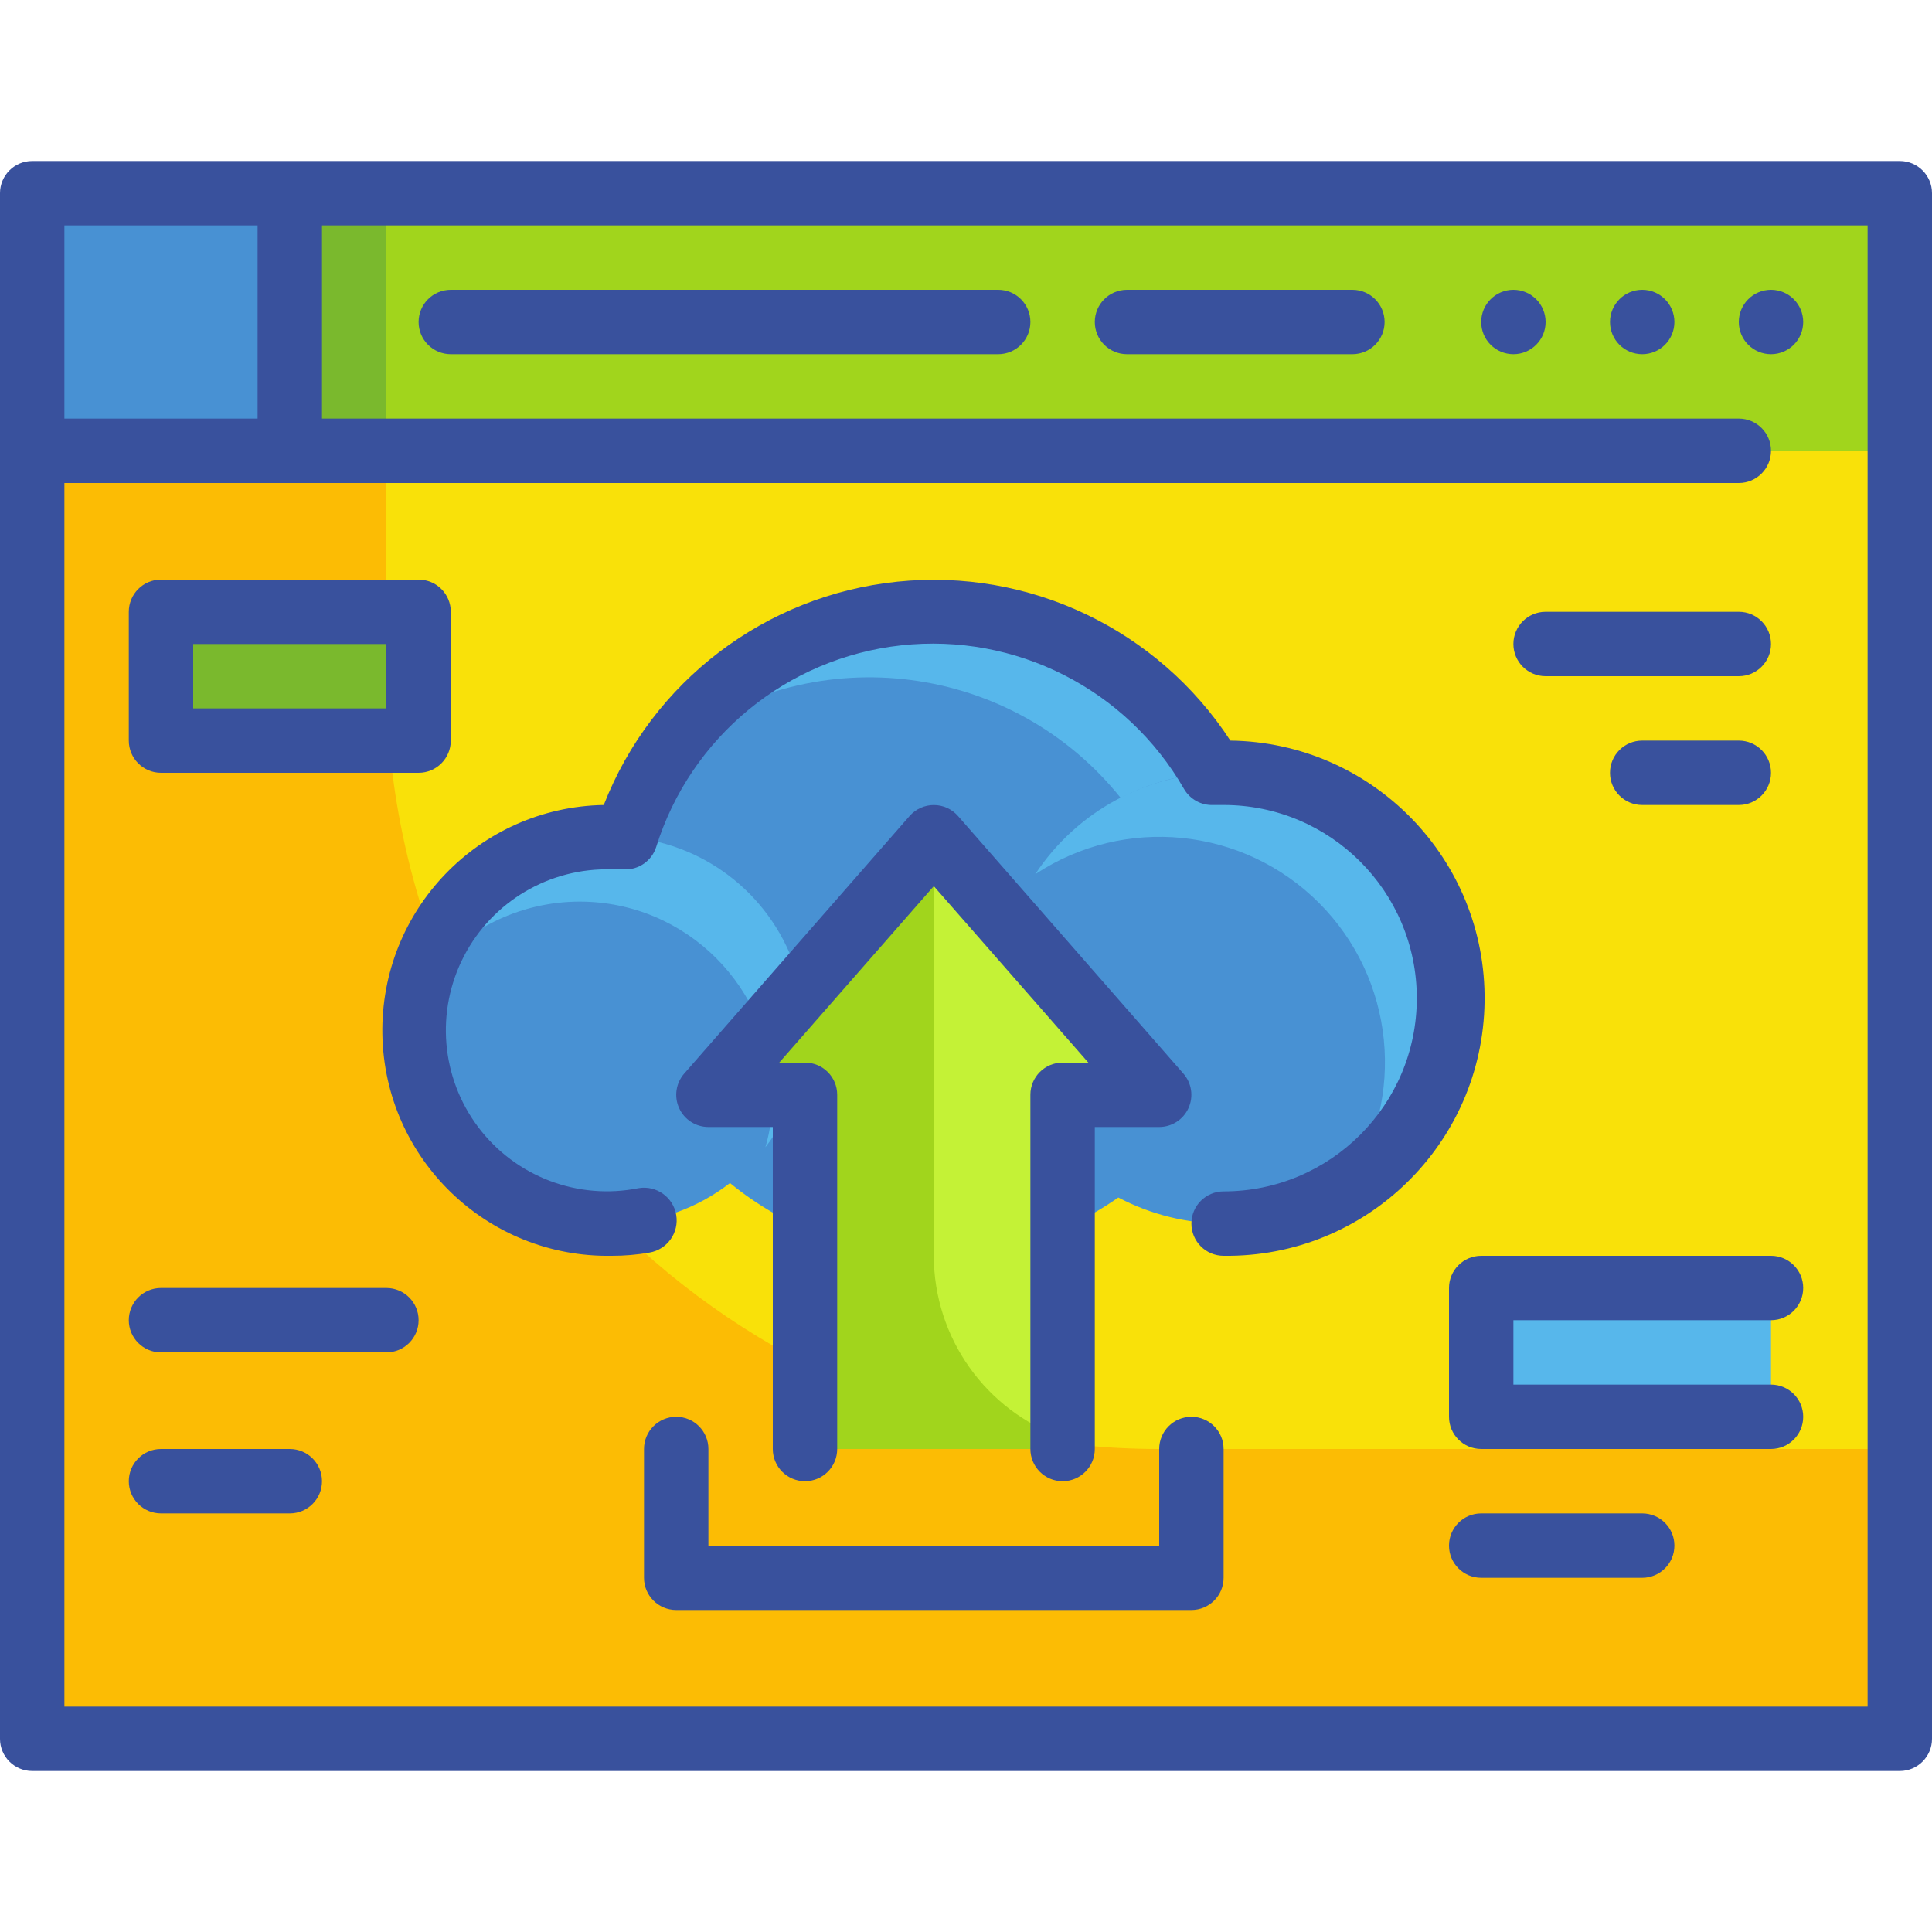
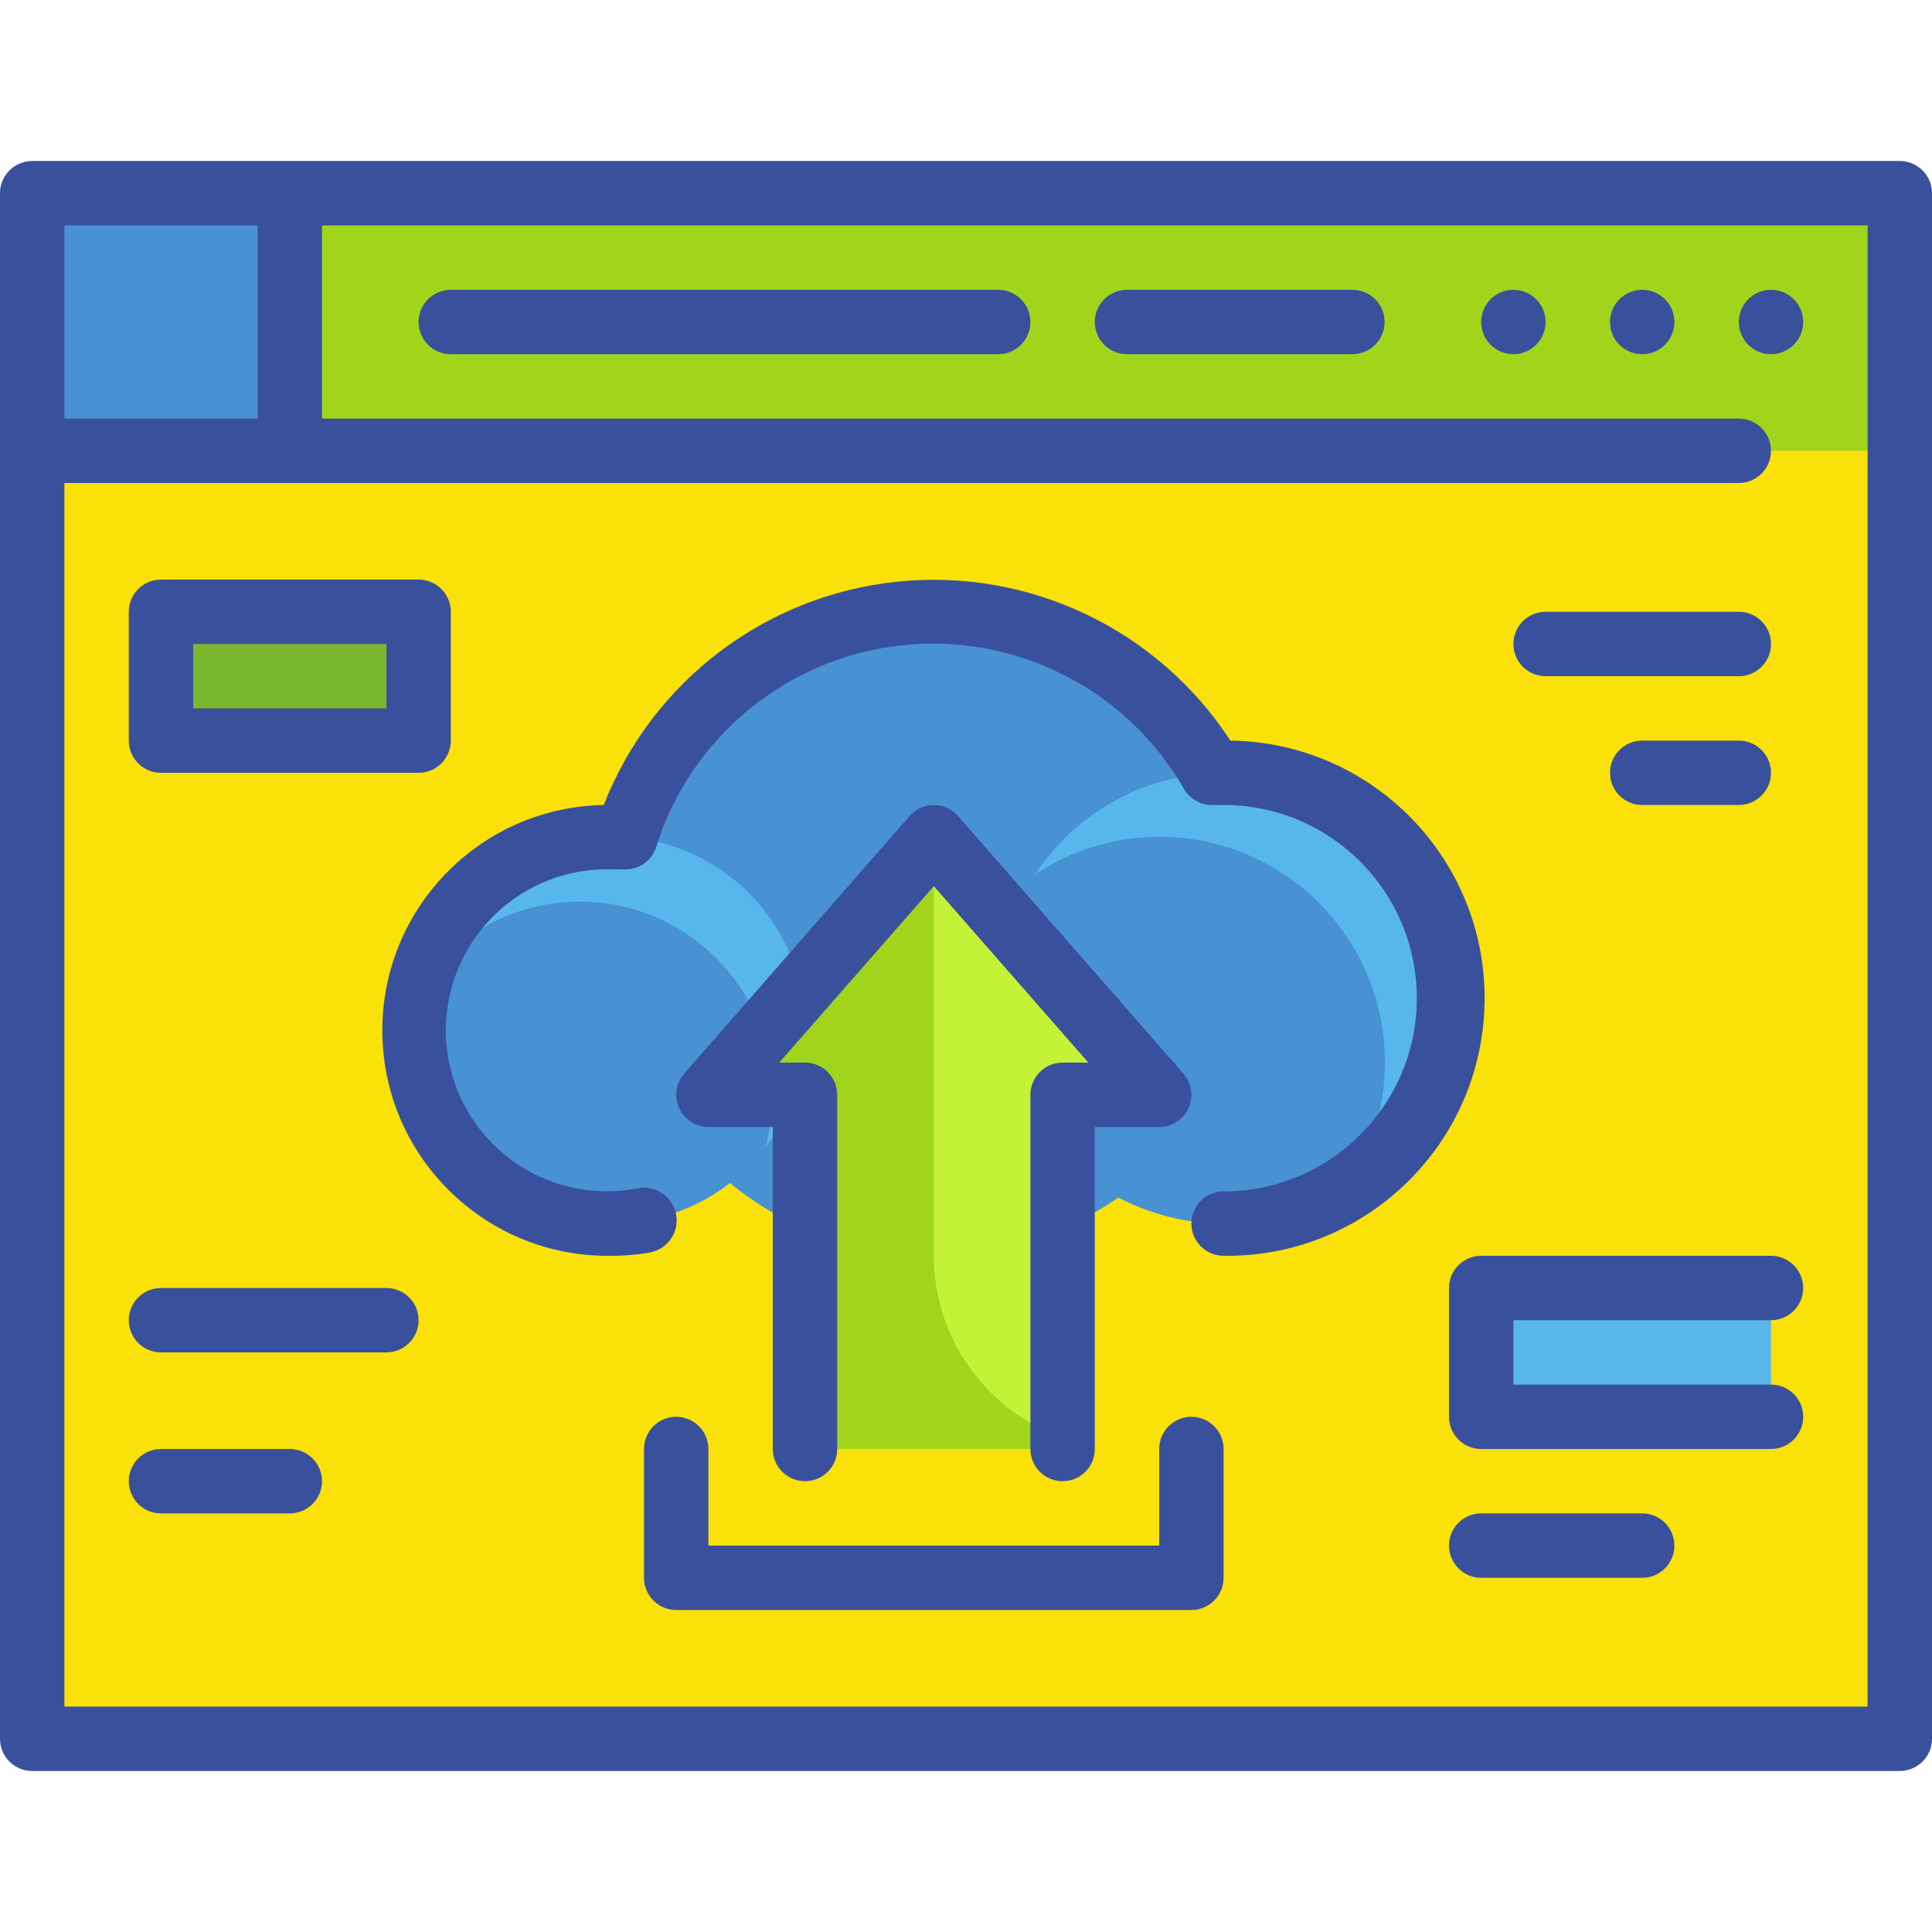
<svg xmlns="http://www.w3.org/2000/svg" height="480pt" viewBox="0 -40 480 480" width="480pt">
  <path d="m8 8h464v384h-464zm0 0" fill="#f9e109" />
-   <path d="m288 320c-106.039 0-192-85.961-192-192v-120h-88v384h464v-72zm0 0" fill="#fcbc04" />
  <path d="m8 8h464v64h-464zm0 0" fill="#a1d51c" />
  <path d="m8 8h64v64h-64zm0 0" fill="#4891d3" />
  <path d="m304 152h-2.719c-15.852-27.535-46.488-43.082-78.07-39.613-31.582 3.469-58.117 25.293-67.609 55.613h-3.602c-20.988-.031-39.566 13.582-45.859 33.605-6.297 20.023 1.152 41.816 18.383 53.801 17.234 11.984 40.254 11.383 56.836-1.484 27.73 22.656 67.141 24.125 96.48 3.598 8.07 4.238 17.047 6.461 26.16 6.48 30.93 0 56-25.07 56-56s-25.07-56-56-56zm0 0" fill="#4891d3" />
  <path d="m304 152c-18.848-.012-36.434 9.461-46.801 25.199 22.203-14.68 51.668-11.707 70.488 7.113s21.793 48.285 7.113 70.488c20.688-13.594 29.996-39.16 22.891-62.875-7.105-23.711-28.938-39.945-53.691-39.926zm0 0" fill="#57b7eb" />
-   <path d="m278.559 158.238c7.027-3.711 14.785-5.84 22.723-6.238-13.477-23.105-37.602-37.945-64.301-39.555-26.699-1.605-52.434 10.234-68.582 31.555 34.609-25.637 83.305-19.27 110.16 14.398zm0 0" fill="#57b7eb" />
  <path d="m144 184c26.508 0 48 21.492 48 48 .004 4.41-.613 8.801-1.84 13.039 11.793-15.355 13.203-36.297 3.578-53.098-9.629-16.801-28.406-26.172-47.617-23.762-19.215 2.406-35.098 16.125-40.281 34.781 9.062-11.93 23.18-18.941 38.16-18.961zm0 0" fill="#57b7eb" />
  <path d="m288 232-56-64-56 64h24v88h64v-88zm0 0" fill="#c4f236" />
  <path d="m368 280h72v32h-72zm0 0" fill="#57b7eb" />
  <path d="m40 112h64v32h-64zm0 0" fill="#a1d51c" />
  <path d="m96 128v-16h-56v32h56.719c-.719-5.281-.719-10.641-.719-16zm0 0" fill="#7ab92d" />
  <path d="m232 272v-104l-56 64h24v88h64v-2.801c-19.16-6.773-31.977-24.879-32-45.199zm0 0" fill="#a1d51c" />
-   <path d="m72 8h24v64h-24zm0 0" fill="#7ab92d" />
  <g fill="#39519d">
    <path d="m472 0h-464c-4.418 0-8 3.582-8 8v384c0 4.418 3.582 8 8 8h464c4.418 0 8-3.582 8-8v-384c0-4.418-3.582-8-8-8zm-456 16h48v48h-48zm448 368h-448v-304h416c4.418 0 8-3.582 8-8s-3.582-8-8-8h-352v-48h384zm0 0" />
    <path d="m448 40c0 4.418-3.582 8-8 8s-8-3.582-8-8 3.582-8 8-8 8 3.582 8 8zm0 0" />
    <path d="m416 40c0 4.418-3.582 8-8 8s-8-3.582-8-8 3.582-8 8-8 8 3.582 8 8zm0 0" />
    <path d="m384 40c0 4.418-3.582 8-8 8s-8-3.582-8-8 3.582-8 8-8 8 3.582 8 8zm0 0" />
    <path d="m280 48h56c4.418 0 8-3.582 8-8s-3.582-8-8-8h-56c-4.418 0-8 3.582-8 8s3.582 8 8 8zm0 0" />
    <path d="m112 48h136c4.418 0 8-3.582 8-8s-3.582-8-8-8h-136c-4.418 0-8 3.582-8 8s3.582 8 8 8zm0 0" />
    <path d="m256 232v88c0 4.418 3.582 8 8 8s8-3.582 8-8v-80h16c3.141-.004 5.988-1.844 7.281-4.707 1.293-2.859.793-6.215-1.281-8.574l-56-64c-1.52-1.723-3.703-2.707-6-2.707s-4.48.984-6 2.707l-56 64c-2.074 2.359-2.574 5.715-1.281 8.574 1.293 2.863 4.141 4.703 7.281 4.707h16v80c0 4.418 3.582 8 8 8s8-3.582 8-8v-88c0-4.418-3.582-8-8-8h-6.398l38.398-43.84 38.398 43.84h-6.398c-4.418 0-8 3.582-8 8zm0 0" />
    <path d="m296 312c-4.418 0-8 3.582-8 8v24h-112v-24c0-4.418-3.582-8-8-8s-8 3.582-8 8v32c0 4.418 3.582 8 8 8h128c4.418 0 8-3.582 8-8v-32c0-4.418-3.582-8-8-8zm0 0" />
    <path d="m440 288c4.418 0 8-3.582 8-8s-3.582-8-8-8h-72c-4.418 0-8 3.582-8 8v32c0 4.418 3.582 8 8 8h72c4.418 0 8-3.582 8-8s-3.582-8-8-8h-64v-16zm0 0" />
    <path d="m408 336h-40c-4.418 0-8 3.582-8 8s3.582 8 8 8h40c4.418 0 8-3.582 8-8s-3.582-8-8-8zm0 0" />
    <path d="m96 280h-56c-4.418 0-8 3.582-8 8s3.582 8 8 8h56c4.418 0 8-3.582 8-8s-3.582-8-8-8zm0 0" />
    <path d="m72 320h-32c-4.418 0-8 3.582-8 8s3.582 8 8 8h32c4.418 0 8-3.582 8-8s-3.582-8-8-8zm0 0" />
    <path d="m384 128h48c4.418 0 8-3.582 8-8s-3.582-8-8-8h-48c-4.418 0-8 3.582-8 8s3.582 8 8 8zm0 0" />
    <path d="m432 144h-24c-4.418 0-8 3.582-8 8s3.582 8 8 8h24c4.418 0 8-3.582 8-8s-3.582-8-8-8zm0 0" />
    <path d="m40 152h64c4.418 0 8-3.582 8-8v-32c0-4.418-3.582-8-8-8h-64c-4.418 0-8 3.582-8 8v32c0 4.418 3.582 8 8 8zm8-32h48v16h-48zm0 0" />
    <path d="m305.68 144c-18-27.617-49.926-42.859-82.719-39.488-32.797 3.371-60.953 24.785-72.961 55.488-30.93.551-55.551 26.07-55 57s26.07 55.551 57 55c3.137.008 6.27-.258 9.359-.801 4.418-.75 7.391-4.941 6.641-9.359-.75-4.418-4.941-7.391-9.359-6.641-15.086 3.027-30.57-2.867-39.824-15.16-9.254-12.289-10.637-28.801-3.559-42.461 7.078-13.66 21.363-22.051 36.742-21.578h3.039c3.629.168 6.914-2.133 8-5.602 8.543-27.289 32.426-46.938 60.855-50.062 28.426-3.121 56.004 10.879 70.266 35.664 1.488 2.586 4.297 4.129 7.281 4h2.559c26.508 0 48 21.492 48 48s-21.492 48-48 48c-4.418 0-8 3.582-8 8s3.582 8 8 8c35.348.465 64.375-27.812 64.84-63.16s-27.812-64.375-63.16-64.84zm0 0" />
  </g>
</svg>